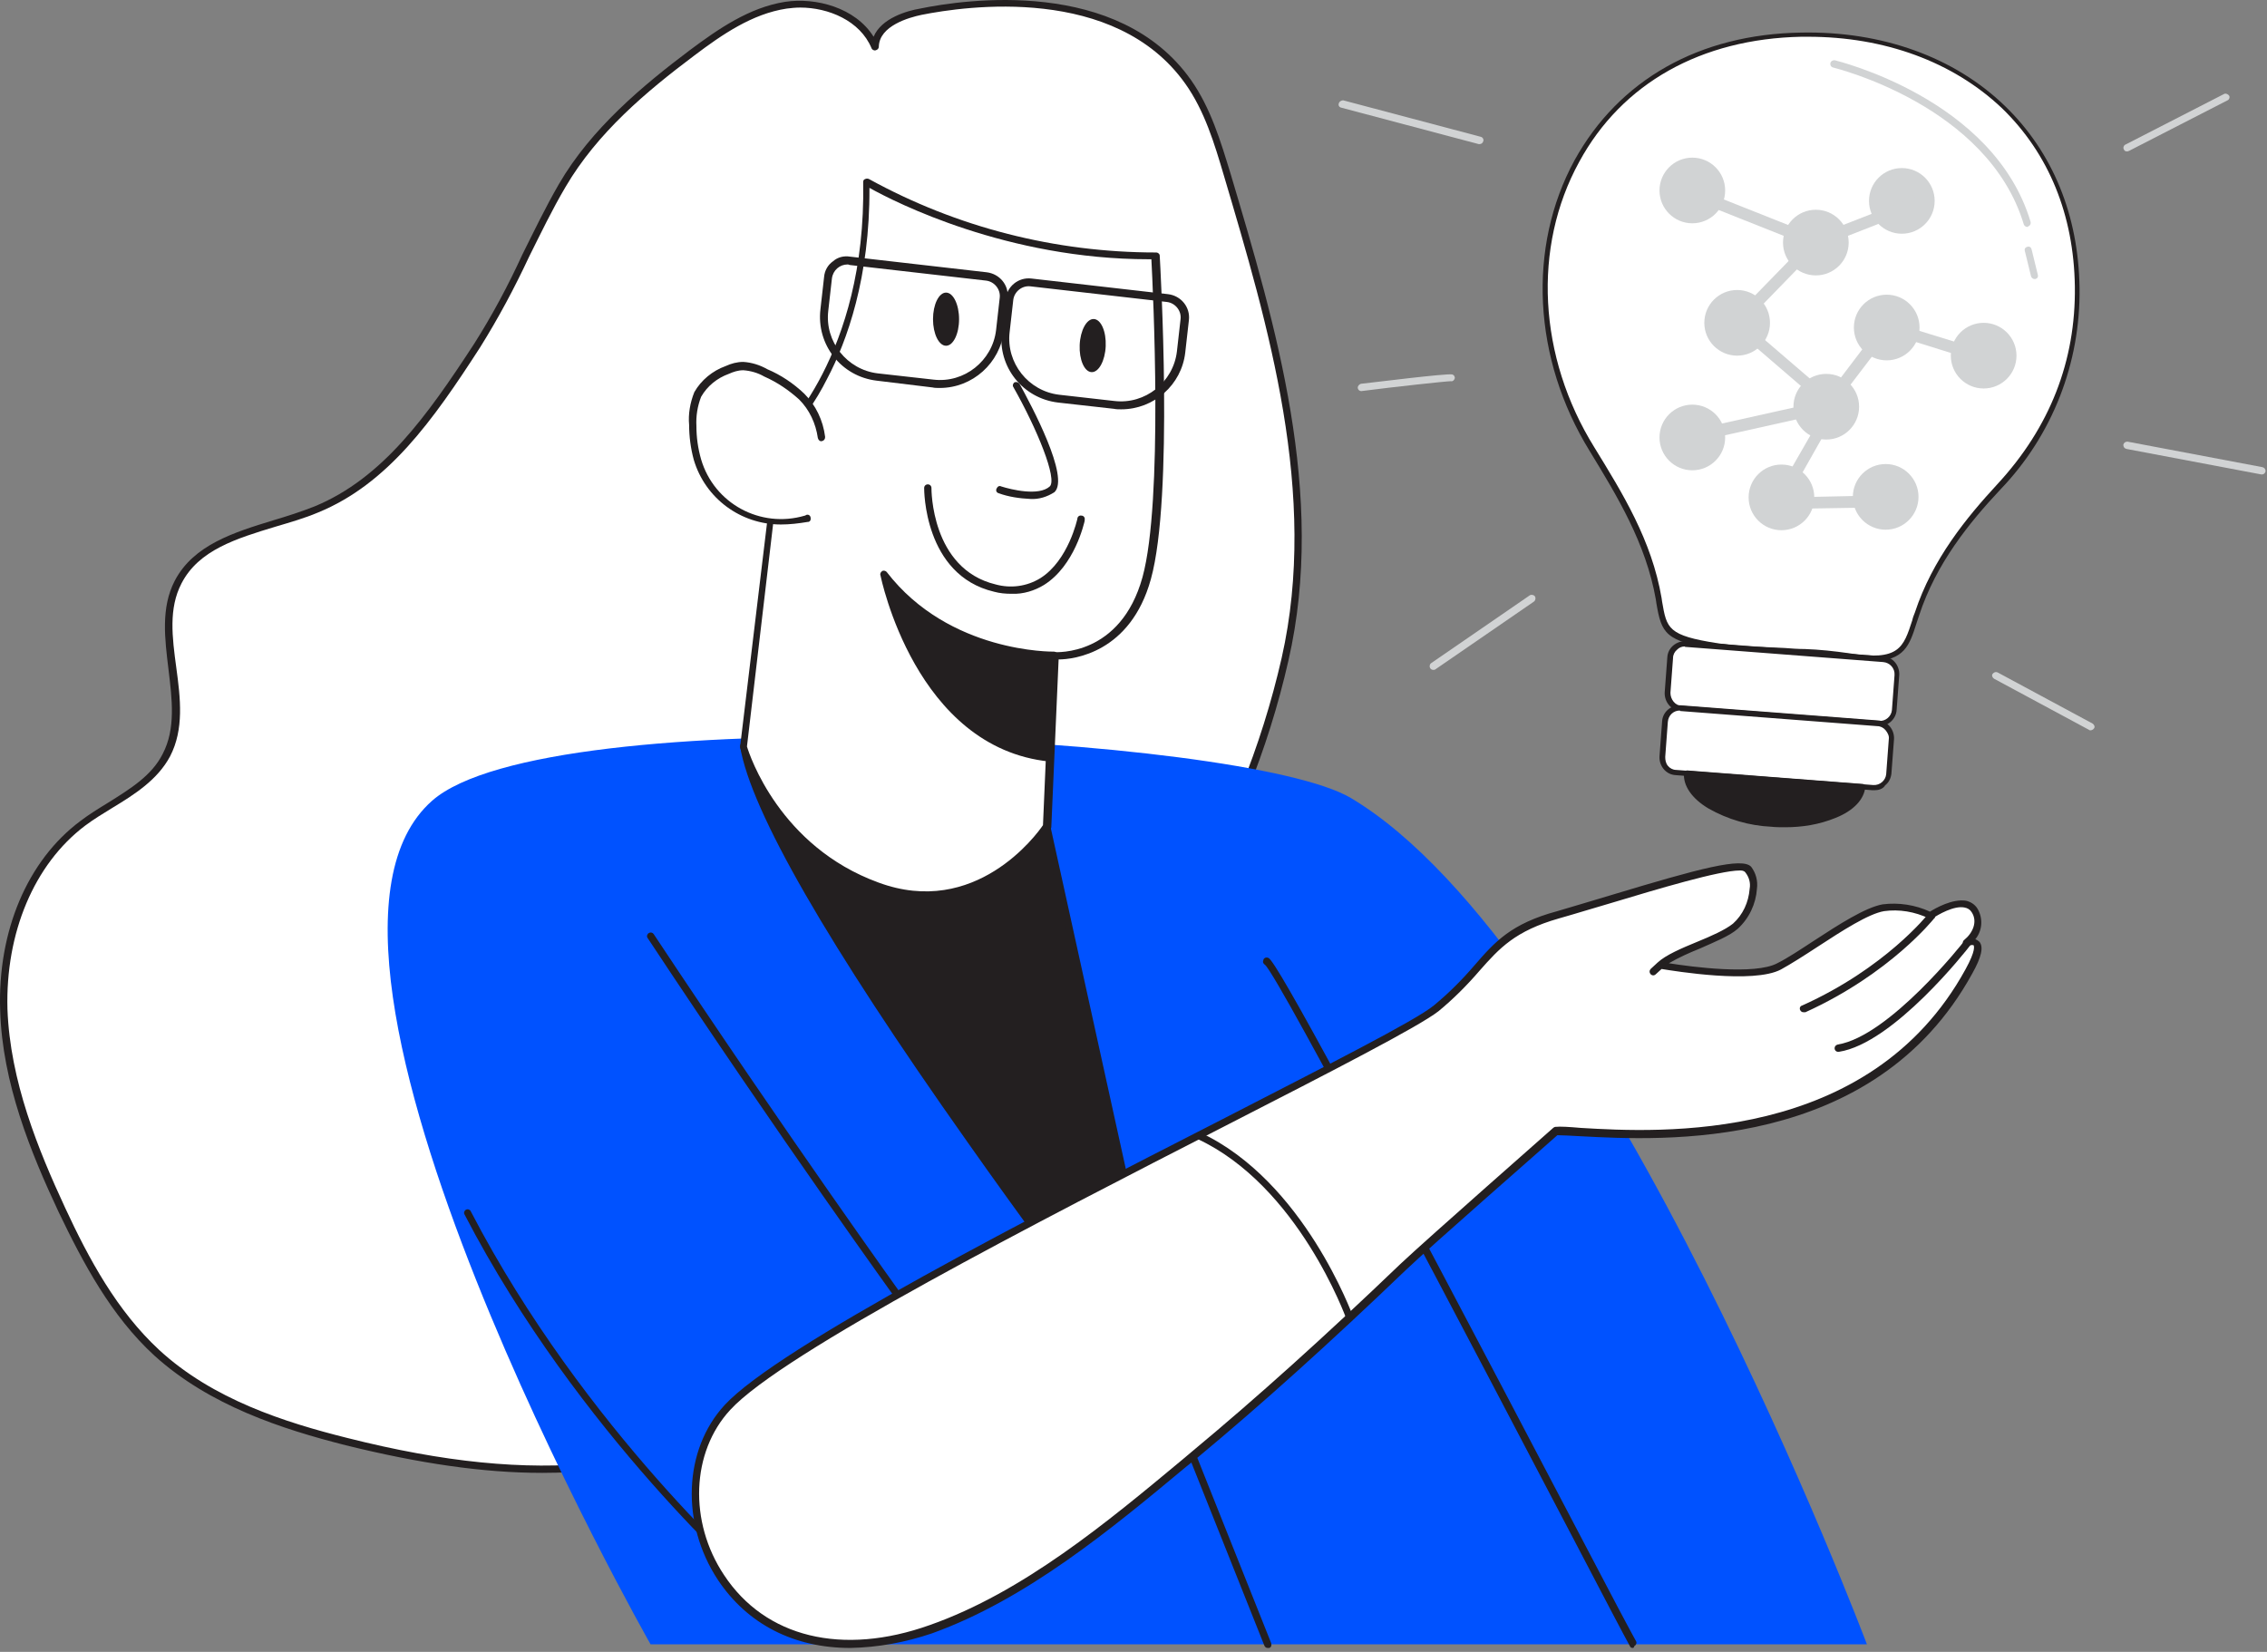
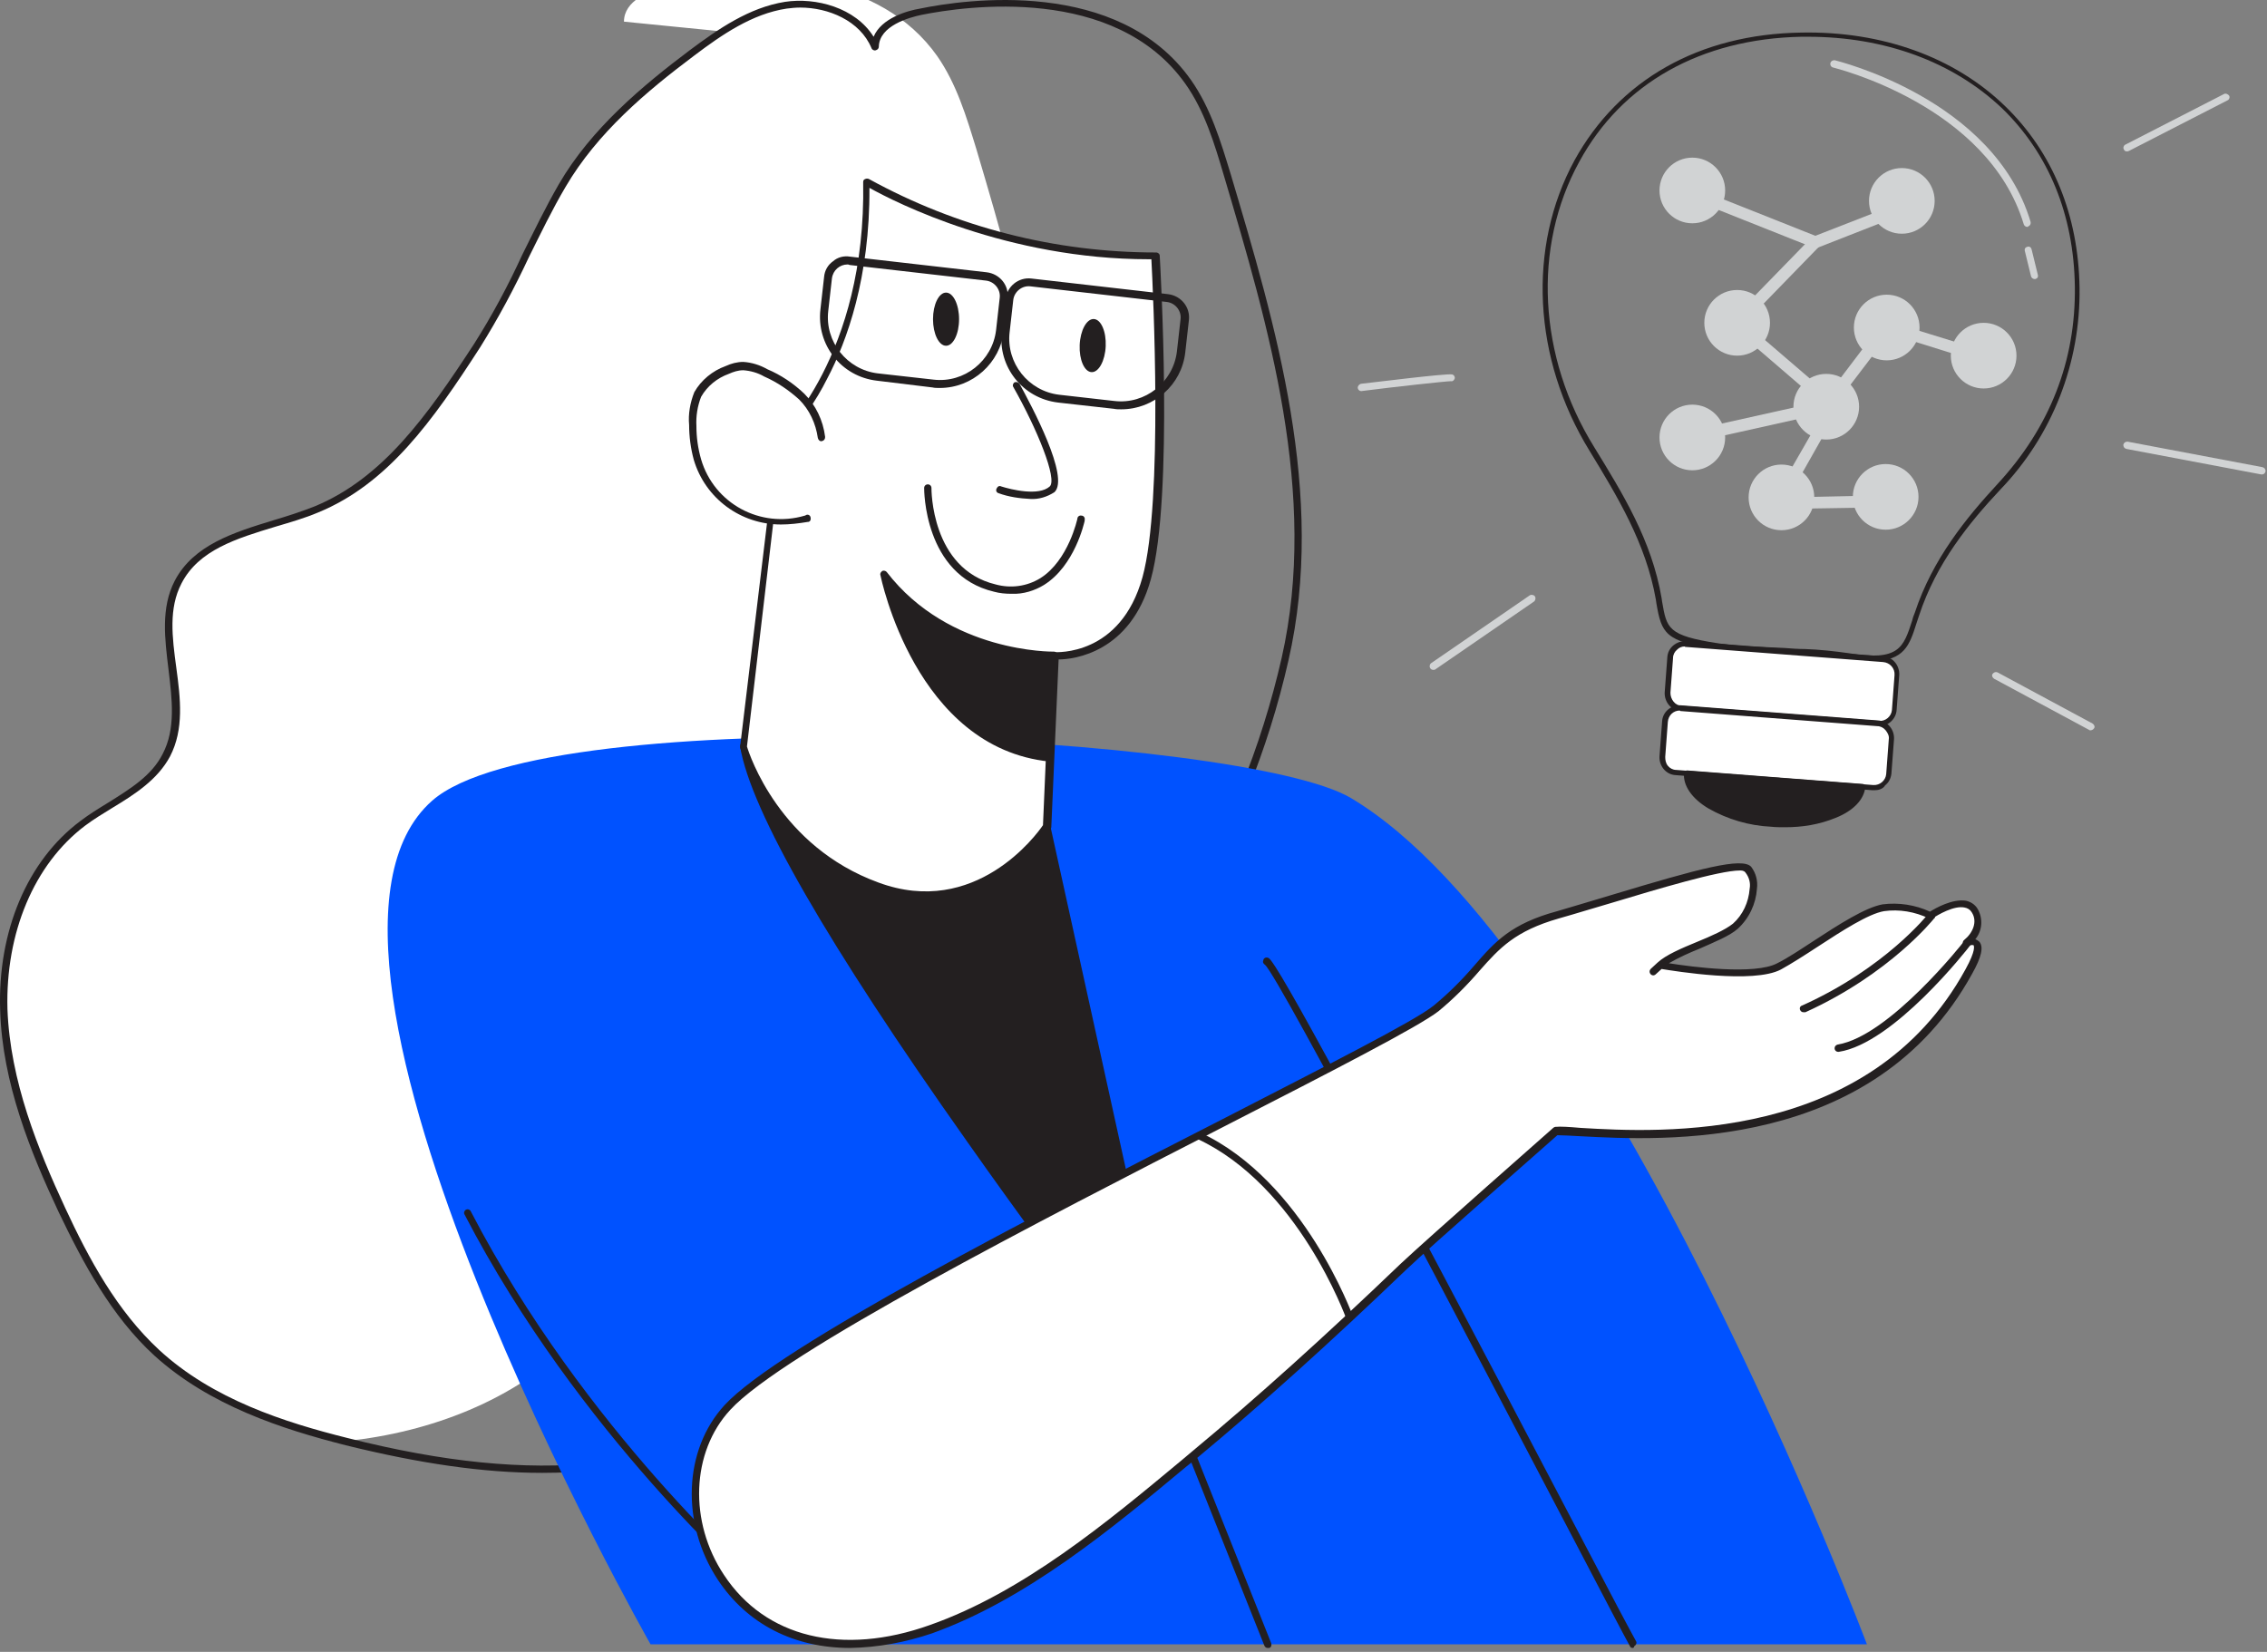
<svg xmlns="http://www.w3.org/2000/svg" width="100%" height="100%" viewBox="0 0 435 317" version="1.1" xml:space="preserve" style="fill-rule:evenodd;clip-rule:evenodd;stroke-linejoin:round;stroke-miterlimit:2;">
  <rect x="0" y="0" width="435" height="317" fill="#808080" stroke="none" />
  <g id="Light_science-1-89">
-     <path d="M329.53,123.952c-10.4,-1.7 -10.2,-3.2 -11.3,-9.2c-1.9,-10.7 -7.2,-19.6 -12.8,-28.7c-20.8,-33.7 -4.6,-78.7 40.2,-79.6c30.3,-0.6 52.5,19 52.9,48.5c0.2,14.6 -5.1,27.6 -15,38.3c-6.8,7.3 -12.5,14.8 -15.7,24.4c-2,6.1 -2.2,10 -13.3,8.2c-4,-0.6 -8.1,-0.7 -12.2,-1c-4.2,-0.2 -8.5,-0.2 -12.8,-0.9Z" style="fill:#fff;fill-rule:nonzero;" />
    <path d="M359.23,126.852c-1.6,0 -3.2,-0.2 -4.8,-0.4c-2.7,-0.4 -5.5,-0.6 -8.2,-0.7c-1.3,-0.1 -2.6,-0.1 -3.9,-0.2c-1.5,-0.1 -2.9,-0.2 -4.4,-0.2c-2.8,-0.1 -5.7,-0.3 -8.5,-0.7c-10,-1.6 -10.6,-3.1 -11.6,-8.9l-0.1,-0.7c-1.9,-10.8 -7.4,-19.8 -12.7,-28.5c-10.9,-17.7 -12,-39.1 -2.9,-55.8c8.5,-15.4 23.9,-24.2 43.5,-24.5c15.5,-0.3 29.4,4.7 39.1,14.1c9.2,8.9 14.1,21 14.3,34.9c0.2,14.4 -5.2,28.3 -15.2,38.7c-5.9,6.3 -12.3,14.1 -15.6,24.2c-0.2,0.5 -0.3,1 -0.5,1.5c-1.3,4.1 -2.3,7.2 -8.5,7.2Zm-12.3,-119.8l-1.3,0c-19.2,0.4 -34.4,8.9 -42.6,24c-9,16.4 -7.9,37.4 2.9,54.8c5.4,8.8 11,17.8 12.9,28.9l0.1,0.7c0.9,5.2 1.1,6.5 10.7,8c2.8,0.4 5.6,0.6 8.4,0.7c1.5,0.1 2.9,0.1 4.4,0.2c1.3,0.1 2.6,0.2 3.9,0.2c2.8,0.1 5.6,0.4 8.4,0.8c9.7,1.6 10.5,-1.1 12.2,-6.3c0.1,-0.5 0.3,-1 0.5,-1.5c3.4,-10.3 9.9,-18.2 15.8,-24.6c10.1,-10.9 15.1,-23.7 14.9,-38c-0.2,-13.7 -5,-25.5 -14,-34.2c-9.4,-8.9 -22.5,-13.7 -37.2,-13.7Z" style="fill:#231f20;fill-rule:nonzero;" />
    <path d="M361.23,138.852l-39.4,-3.1c-1.1,-0.1 -2,-1.1 -1.9,-2.2l0.6,-8.3c0.1,-1.1 1.1,-2 2.2,-1.9l39.4,3.1c1.1,0.1 2,1.1 1.9,2.2l-0.6,8.3c-0.1,1.2 -1.1,2 -2.2,1.9Z" style="fill:#fff;fill-rule:nonzero;" />
    <path d="M360.63,139.352l-0.3,0l-37.8,-2.9c-1.9,-0.1 -3.2,-1.8 -3.1,-3.6l0.5,-6.7c0.1,-1.9 1.8,-3.2 3.6,-3.1l37.8,2.9c1.9,0.1 3.2,1.8 3.1,3.6l-0.5,6.7c-0.1,1.7 -1.6,3.1 -3.3,3.1Zm-37.3,-15.3c-0.6,0 -1.1,0.2 -1.5,0.6c-0.5,0.4 -0.8,1 -0.8,1.6l-0.5,6.7c0,0.6 0.2,1.2 0.6,1.7c0.4,0.5 1,0.8 1.6,0.8l37.8,2.9c1.3,0.1 2.4,-0.9 2.5,-2.1l0.5,-6.7c0.1,-1.3 -0.9,-2.4 -2.2,-2.5l-37.8,-2.9l-0.2,0l0,-0.1Z" style="fill:#231f20;fill-rule:nonzero;" />
    <path d="M360.23,151.252l-39.4,-3.1c-1.1,-0.1 -2,-1.1 -1.9,-2.2l0.6,-8.3c0.1,-1.1 1.1,-2 2.2,-1.9l39.4,3.1c1.1,0.1 2,1.1 1.9,2.2l-0.6,8.3c-0.1,1.1 -1.1,2 -2.2,1.9Z" style="fill:#fff;fill-rule:nonzero;" />
    <path d="M359.63,151.652l-0.3,0l-37.8,-2.9c-1.9,-0.1 -3.2,-1.8 -3.1,-3.6l0.5,-6.7c0.1,-1.9 1.8,-3.2 3.6,-3.1l37.8,2.9c1.9,0.1 3.2,1.8 3.1,3.6l-0.5,6.6c-0.1,0.9 -0.5,1.7 -1.2,2.3c-0.5,0.7 -1.3,0.9 -2.1,0.9Zm-37.3,-15.3c-1.2,0 -2.2,0.9 -2.3,2.2l-0.5,6.7c0,0.6 0.1,1.2 0.5,1.7c0.4,0.5 1,0.8 1.6,0.8l37.8,2.9c1.3,0.1 2.4,-0.9 2.5,-2.1l0.5,-6.7c0.1,-0.6 -0.2,-1.2 -0.6,-1.7c-0.4,-0.5 -1,-0.8 -1.6,-0.8l-37.8,-2.9l-0.1,-0.1Z" style="fill:#231f20;fill-rule:nonzero;" />
    <path d="M323.63,148.352c-0.4,4.7 6.9,9 16.2,9.7c9.3,0.7 17.2,-2.5 17.5,-7.1l-33.7,-2.6Z" style="fill:#231f20;fill-rule:nonzero;" />
    <path d="M342.53,158.752c-0.9,0 -1.8,0 -2.7,-0.1c-4.2,-0.2 -8.3,-1.4 -12,-3.5c-3.2,-1.9 -4.9,-4.4 -4.7,-6.8c0,-0.3 0.3,-0.5 0.6,-0.5l33.7,2.6c0.3,0 0.5,0.3 0.5,0.5c-0.2,2.4 -2.2,4.6 -5.7,6c-3.2,1.3 -6.4,1.8 -9.7,1.8Zm-18.4,-9.8c0.1,1.9 1.6,3.8 4.2,5.4c7.2,3.8 15.7,4.4 23.4,1.8c2.9,-1.2 4.6,-2.8 5,-4.6l-32.6,-2.6Z" style="fill:#231f20;fill-rule:nonzero;" />
    <circle cx="324.73" cy="36.552" r="6.3" style="fill:#d1d3d4;" />
-     <circle cx="348.43" cy="46.552" r="6.3" style="fill:#d1d3d4;" />
    <circle cx="333.33" cy="61.952" r="6.3" style="fill:#d1d3d4;" />
    <circle cx="350.43" cy="78.052" r="6.3" style="fill:#d1d3d4;" />
    <circle cx="361.83" cy="95.352" r="6.3" style="fill:#d1d3d4;" />
    <circle cx="362.03" cy="62.852" r="6.3" style="fill:#d1d3d4;" />
    <circle cx="380.63" cy="68.252" r="6.3" style="fill:#d1d3d4;" />
    <circle cx="341.83" cy="95.452" r="6.3" style="fill:#d1d3d4;" />
    <circle cx="324.73" cy="83.952" r="6.3" style="fill:#d1d3d4;" />
    <circle cx="364.93" cy="38.552" r="6.3" style="fill:#d1d3d4;" />
    <path d="M348.43,47.652c-0.1,0 -0.3,0 -0.4,-0.1l-24.9,-9.9c-0.6,-0.2 -0.9,-0.8 -0.8,-1.4c0.2,-0.6 0.8,-0.9 1.4,-0.8c0.1,0 0.1,0 0.2,0.1l24.4,9.7l19,-7.4c0.6,-0.2 1.2,0.1 1.4,0.7c0.2,0.6 -0.1,1.2 -0.6,1.4l-19.4,7.6c-0.1,0.1 -0.2,0.1 -0.3,0.1Z" style="fill:#d1d3d4;fill-rule:nonzero;" />
    <path d="M341.83,96.552c-0.2,0 -0.4,-0.1 -0.6,-0.1c-0.5,-0.3 -0.7,-1 -0.4,-1.5l9.6,-16.7l-17.9,-15.4c-0.2,-0.2 -0.4,-0.5 -0.4,-0.8c0,-0.3 0.1,-0.6 0.3,-0.9l15,-15.4c0.5,-0.4 1.2,-0.4 1.6,0.1c0.4,0.4 0.4,1.1 0,1.5l-14.2,14.6l17.7,15.2c0.4,0.4 0.5,1 0.2,1.4l-9.9,17.5c-0.2,0.3 -0.6,0.6 -1,0.5Z" style="fill:#d1d3d4;fill-rule:nonzero;" />
    <path d="M323.53,85.152c-0.5,0 -1,-0.4 -1.1,-0.9c-0.1,-0.6 0.2,-1.2 0.9,-1.4l26.5,-5.9l11.3,-14.9c0.3,-0.4 0.8,-0.5 1.2,-0.4l17.5,5.4c0.6,0.2 0.9,0.8 0.8,1.4c-0.1,0.6 -0.8,0.9 -1.4,0.8l-16.7,-5.2l-11.2,14.7c-0.2,0.2 -0.4,0.4 -0.7,0.4l-26.9,6l-0.2,0Z" style="fill:#d1d3d4;fill-rule:nonzero;" />
    <path d="M343.33,97.652c-0.6,-0.1 -1.1,-0.6 -1,-1.2c0.1,-0.5 0.5,-1 1,-1l18.6,-0.4c0.6,0 1.1,0.4 1.2,1l0,0.1c0,0.6 -0.5,1.1 -1.1,1.2l-18.7,0.3Z" style="fill:#d1d3d4;fill-rule:nonzero;" />
-     <path d="M283.93,27.652l-0.2,0l-26.4,-7c-0.4,-0.1 -0.6,-0.5 -0.4,-0.9c0.1,-0.3 0.5,-0.5 0.8,-0.5l26.4,7c0.4,0.1 0.6,0.5 0.5,0.8c-0.1,0.4 -0.4,0.6 -0.7,0.6Z" style="fill:#d1d3d4;fill-rule:nonzero;" />
    <path d="M275.03,128.552c-0.4,0 -0.7,-0.3 -0.7,-0.7c0,-0.2 0.1,-0.5 0.3,-0.6l18.9,-13c0.3,-0.2 0.8,-0.1 1,0.2c0.2,0.3 0.1,0.8 -0.2,1l-18.9,13c-0.1,0.1 -0.3,0.1 -0.4,0.1Z" style="fill:#d1d3d4;fill-rule:nonzero;" />
    <path d="M261.23,75.052c-0.4,0 -0.7,-0.3 -0.7,-0.7c0,-0.3 0.3,-0.6 0.6,-0.7c2.7,-0.3 16.3,-2 17.5,-1.8c0.4,0.1 0.6,0.5 0.5,0.8c-0.1,0.3 -0.4,0.6 -0.7,0.5c-0.9,-0 -11,1.1 -17.2,1.9Z" style="fill:#d1d3d4;fill-rule:nonzero;" />
    <path d="M408.13,29.052c-0.3,0 -0.5,-0.1 -0.6,-0.4c-0.2,-0.3 0,-0.8 0.3,-0.9l18.9,-9.7c0.3,-0.2 0.8,0 1,0.3c0.2,0.3 0,0.8 -0.3,0.9l-18.9,9.7c-0.2,0.1 -0.3,0.1 -0.4,0.1Z" style="fill:#d1d3d4;fill-rule:nonzero;" />
    <path d="M434.03,91.052l-0.1,0l-25.9,-4.9c-0.4,-0.1 -0.6,-0.4 -0.6,-0.8c0.1,-0.4 0.4,-0.6 0.8,-0.6l25.9,4.9c0.4,0.1 0.6,0.4 0.6,0.8c-0.1,0.4 -0.4,0.6 -0.7,0.6Z" style="fill:#d1d3d4;fill-rule:nonzero;" />
    <path d="M401.13,140.152c-0.1,0 -0.2,0 -0.3,-0.1l-18.2,-9.8c-0.3,-0.2 -0.5,-0.6 -0.3,-0.9c0.2,-0.3 0.6,-0.5 1,-0.3l18.2,9.8c0.3,0.2 0.5,0.6 0.3,0.9c-0.2,0.3 -0.5,0.4 -0.7,0.4Z" style="fill:#d1d3d4;fill-rule:nonzero;" />
    <path d="M389.03,43.552c-0.3,0 -0.6,-0.2 -0.7,-0.5c-6.9,-22.9 -36.3,-30 -36.6,-30.1c-0.4,-0.1 -0.6,-0.5 -0.5,-0.9c0.1,-0.3 0.4,-0.5 0.8,-0.5c0.3,0.1 30.5,7.3 37.6,31c0.1,0.4 -0.1,0.8 -0.5,0.9c0.1,0 0,0.1 -0.1,0.1Z" style="fill:#d1d3d4;fill-rule:nonzero;" />
    <path d="M390.43,53.552c-0.3,0 -0.6,-0.2 -0.7,-0.5l-1.2,-4.9c-0.1,-0.4 0.1,-0.7 0.5,-0.8c0.4,-0.1 0.7,0.1 0.8,0.5l1.2,4.9c0.1,0.4 -0.1,0.7 -0.5,0.8l-0.1,0Z" style="fill:#d1d3d4;fill-rule:nonzero;" />
  </g>
  <g id="Character_science-1-89">
-     <path d="M167.93,8.952c-2.6,-6.3 -10.4,-9.1 -17.2,-8c-6.8,1.1 -12.6,5.1 -18,9.2c-9.6,7.2 -18.9,15.1 -24.9,25.5c-5.9,10.2 -9.9,20.7 -16.4,30.7c-8.1,12.5 -17.1,25.7 -30.9,31.3c-9.5,3.9 -21.8,4.8 -26.6,13.9c-5.2,10 3,23.2 -2.2,33.2c-3.2,6.2 -10.4,8.9 -16,13.2c-10.7,8.1 -15.5,22.3 -15.1,35.7c0.4,13.4 5.5,26.3 11.2,38.4c4.7,10 10.1,20 18.2,27.4c10,9.1 23.3,13.8 36.4,17.1c15.7,4 32,6.5 48.2,4.8c16.2,-1.7 32.2,-7.8 43.7,-19.2c15.4,-15.1 21.3,-37.7 35.6,-53.9c10.2,-11.7 24.8,-19.8 33,-33.3c9.1,-15.1 15.7,-31.5 19.7,-48.6c7,-30.8 -2.1,-62.7 -11.1,-93c-1.9,-6.2 -3.8,-12.5 -7.5,-17.8c-10.8,-15.3 -32.9,-17.2 -51.3,-13.5c-4,0.9 -8.8,2.9 -8.8,6.9Z" style="fill:#fff;fill-rule:nonzero;" />
+     <path d="M167.93,8.952c-2.6,-6.3 -10.4,-9.1 -17.2,-8c-6.8,1.1 -12.6,5.1 -18,9.2c-9.6,7.2 -18.9,15.1 -24.9,25.5c-5.9,10.2 -9.9,20.7 -16.4,30.7c-8.1,12.5 -17.1,25.7 -30.9,31.3c-9.5,3.9 -21.8,4.8 -26.6,13.9c-5.2,10 3,23.2 -2.2,33.2c-3.2,6.2 -10.4,8.9 -16,13.2c-10.7,8.1 -15.5,22.3 -15.1,35.7c0.4,13.4 5.5,26.3 11.2,38.4c4.7,10 10.1,20 18.2,27.4c10,9.1 23.3,13.8 36.4,17.1c16.2,-1.7 32.2,-7.8 43.7,-19.2c15.4,-15.1 21.3,-37.7 35.6,-53.9c10.2,-11.7 24.8,-19.8 33,-33.3c9.1,-15.1 15.7,-31.5 19.7,-48.6c7,-30.8 -2.1,-62.7 -11.1,-93c-1.9,-6.2 -3.8,-12.5 -7.5,-17.8c-10.8,-15.3 -32.9,-17.2 -51.3,-13.5c-4,0.9 -8.8,2.9 -8.8,6.9Z" style="fill:#fff;fill-rule:nonzero;" />
    <path d="M104.03,282.652c-11.3,0 -23.5,-1.8 -37.7,-5.3c-12.2,-3.1 -26.1,-7.6 -36.7,-17.2c-8.3,-7.6 -13.7,-17.8 -18.4,-27.6c-5.3,-11.3 -10.8,-24.7 -11.2,-38.7c-0.5,-15.1 5.2,-28.7 15.4,-36.3c1.7,-1.3 3.5,-2.4 5.3,-3.5c4.3,-2.7 8.4,-5.2 10.5,-9.4c2.5,-4.8 1.8,-10.4 1.1,-16.2c-0.7,-5.8 -1.5,-11.8 1.2,-17c3.6,-6.9 11.4,-9.3 18.9,-11.6c2.7,-0.8 5.5,-1.7 8,-2.7c13,-5.4 21.5,-17.3 30.5,-31.1c3.5,-5.5 6.6,-11.3 9.3,-17.2c2.2,-4.4 4.4,-9 7,-13.5c6.2,-10.7 16.2,-19 25.1,-25.7c5.5,-4.1 11.4,-8.2 18.3,-9.3c5.9,-0.9 13.5,1.1 17,6.7c1.5,-3.6 6.5,-5 8.9,-5.4c8.7,-1.8 38.1,-6 52,13.7c3.8,5.4 5.7,11.8 7.6,18c8.6,28.9 18.4,61.6 11.1,93.4c-3.9,17.2 -10.6,33.7 -19.7,48.8c-5,8.2 -12.3,14.5 -19.4,20.5c-4.8,4 -9.4,8.2 -13.6,12.8c-6.6,7.5 -11.5,16.5 -16.2,25.3c-5.5,10.1 -11.1,20.5 -19.4,28.7c-10.8,10.7 -26.5,17.6 -44.1,19.4c-3.7,0.2 -7.2,0.4 -10.8,0.4Zm49.5,-281.2c-0.9,0 -1.8,0.1 -2.6,0.2c-6.6,1 -12.4,5 -17.7,9c-9.2,6.9 -18.6,14.8 -24.7,25.2c-2.6,4.4 -4.8,9 -7,13.4c-2.8,6 -5.9,11.8 -9.4,17.4c-9.1,14.1 -17.7,26.2 -31.1,31.7c-2.6,1.1 -5.4,1.9 -8.1,2.7c-7.6,2.3 -14.8,4.5 -18.1,10.9c-2.5,4.8 -1.8,10.3 -1,16.2c0.8,5.9 1.5,11.8 -1.2,17c-2.4,4.5 -6.8,7.3 -11.1,9.9c-1.8,1.1 -3.6,2.2 -5.2,3.4c-9.8,7.4 -15.3,20.6 -14.9,35.2c0.5,13.8 5.9,27 11.1,38.2c4.5,9.7 9.9,19.7 18,27.2c10.3,9.5 24.1,13.9 36.1,16.9c18.6,4.7 33.9,6.2 47.9,4.8c17.3,-1.8 32.7,-8.6 43.3,-19c8.1,-8 13.8,-18.4 19.2,-28.4c4.8,-8.8 9.7,-17.9 16.4,-25.5c4.3,-4.7 8.9,-9 13.8,-13c7,-6 14.3,-12.2 19.1,-20.2c9.1,-15 15.7,-31.3 19.6,-48.4c7.1,-31.4 -2.6,-63.9 -11.1,-92.6c-1.8,-6.1 -3.7,-12.4 -7.4,-17.6c-13.5,-19 -42.1,-14.9 -50.6,-13.2c-2.4,0.5 -8.1,2.1 -8.2,6.1c0,0.3 -0.2,0.6 -0.6,0.7c-0.3,0.1 -0.7,-0.1 -0.8,-0.4c-2.2,-5.3 -8.3,-7.8 -13.7,-7.8Z" style="fill:#231f20;fill-rule:nonzero;" />
    <path d="M259.23,153.152c48.7,29 99,162.4 99,162.4l-233.4,0c0,0 -75.3,-132.5 -41.9,-161.9c22.2,-19.5 155.8,-12.7 176.3,-0.5Z" style="fill:#0052ff;fill-rule:nonzero;" />
    <path d="M243.23,316.252c-0.3,0 -0.5,-0.2 -0.6,-0.4l-17.3,-43.4c-0.1,-0.4 0,-0.8 0.4,-0.9c0.4,-0.1 0.8,0 0.9,0.4l17.3,43.4c0.1,0.4 0,0.8 -0.4,0.9l-0.3,0Z" style="fill:#231f20;fill-rule:nonzero;" />
    <path d="M313.33,316.252c-0.3,0 -0.5,-0.1 -0.6,-0.4c-0.8,-1.4 -5.1,-9.6 -11,-20.9c-18.3,-34.9 -56.3,-107.5 -59,-109.8c-0.3,-0.2 -0.5,-0.5 -0.3,-0.9l0,-0.1c0.2,-0.4 0.6,-0.5 1,-0.3c1.6,0.8 17.8,30.7 59.5,110.3c5.9,11.3 10.2,19.4 11,20.8c0.2,0.3 0,0.8 -0.3,0.9c-0.1,0.3 -0.2,0.4 -0.3,0.4Z" style="fill:#231f20;fill-rule:nonzero;" />
    <path d="M200.83,158.652l25,113.6c0,0 -78.1,-99.2 -83.2,-128.9c16.9,-17.3 58.2,15.3 58.2,15.3Z" style="fill:#231f20;fill-rule:nonzero;" />
    <path d="M225.83,272.852c-0.2,0 -0.4,-0.1 -0.5,-0.3c-0.2,-0.2 -19.8,-25.1 -39.7,-53.4c-26.8,-37.9 -41.5,-63.4 -43.6,-75.8c0,-0.2 0,-0.5 0.2,-0.6c7.1,-7.3 19.6,-6.9 36.2,1.1c8.1,4 15.7,8.7 22.9,14.2c0.1,0.1 0.2,0.2 0.2,0.4l25,113.6c0.1,0.3 -0.1,0.6 -0.4,0.8l-0.3,0Zm-82.4,-129.3c5.1,26.9 69.2,110.5 81.1,125.8l-24.3,-110.3c-3.1,-2.4 -41,-30.9 -56.8,-15.5Z" style="fill:#231f20;fill-rule:nonzero;" />
    <path d="M202.23,125.852l-1.4,32.7c0,0 -12.1,18.9 -32.5,11.4c-20.4,-7.5 -25.7,-26.7 -25.7,-26.7l7.1,-59.1c0,0 17.2,-15.1 16.5,-49.4c17,9.4 36.1,14.2 55.4,14.2c0,0 2.7,46 -1.7,61.9c-4.4,15.9 -17.7,15 -17.7,15Z" style="fill:#fff;fill-rule:nonzero;" />
    <path d="M177.73,172.452c-3.3,0 -6.5,-0.6 -9.6,-1.8c-20.4,-7.5 -26.1,-27 -26.1,-27.2l0,-0.3l7.1,-59c0,-0.2 0.1,-0.3 0.2,-0.4c0.2,-0.1 16.9,-15.4 16.3,-48.8c0,-0.3 0.1,-0.5 0.4,-0.6c0.2,-0.1 0.5,-0.1 0.7,0c16.9,9.3 35.8,14.1 55.1,14.1c0.4,0 0.7,0.3 0.7,0.6c0.1,1.9 2.7,46.3 -1.7,62.1c-3.9,14.1 -14.8,15.4 -17.7,15.4l-1.4,32.1c0,0.1 0,0.2 -0.1,0.4c-0.3,0.1 -9.1,13.4 -23.9,13.4Zm-34.4,-29.2c0.5,1.7 6.3,19.2 25.2,26.1c18.6,6.9 30.4,-9.2 31.6,-11l1.4,-32.5c0,-0.2 0.1,-0.4 0.2,-0.5c0.1,-0.1 0.3,-0.2 0.5,-0.2c0.5,0 12.8,0.8 17,-14.4c4,-14.6 2,-55.3 1.7,-61l-0.5,0c-27.1,0 -48.6,-10.9 -53.6,-13.7c0.1,17.2 -4.3,29.4 -8.1,36.6c-2.2,4.4 -5,8.4 -8.5,11.9l-6.9,58.7Z" style="fill:#231f20;fill-rule:nonzero;" />
    <path d="M157.63,83.752c-0.4,-3 -1.7,-5.7 -3.8,-7.9c-2,-1.9 -4.4,-3.4 -6.9,-4.5c-1.3,-0.8 -2.8,-1.2 -4.3,-1.3c-1.1,0.1 -2.1,0.3 -3.1,0.7c-2.4,0.8 -4.4,2.5 -5.7,4.7c-0.8,1.9 -1.2,3.9 -1,5.9c0,2.2 0.3,4.4 0.9,6.6c2.6,8.8 11.9,13.9 20.7,11.3c0.1,0 0.2,-0.1 0.3,-0.1" style="fill:#fff;fill-rule:nonzero;" />
    <path d="M149.83,100.652c-7.7,0 -14.5,-5 -16.7,-12.4c-0.6,-2.2 -0.9,-4.5 -0.9,-6.7c-0.2,-2.1 0.2,-4.3 1,-6.3c1.3,-2.3 3.5,-4.1 6,-5c1.1,-0.5 2.2,-0.8 3.4,-0.8c1.6,0.1 3.2,0.6 4.6,1.4c2.6,1.1 5,2.7 7.1,4.7c2.2,2.2 3.6,5.1 4,8.3c0,0.4 -0.2,0.7 -0.6,0.8c-0.4,0.1 -0.7,-0.2 -0.8,-0.6c-0.4,-2.8 -1.6,-5.4 -3.6,-7.4c-2,-1.8 -4.2,-3.3 -6.7,-4.4c-1.2,-0.7 -2.6,-1.1 -4,-1.2c-1,0 -1.9,0.3 -2.8,0.7c-2.2,0.8 -4.1,2.3 -5.3,4.4c-0.7,1.8 -1,3.7 -0.9,5.6c0,2.2 0.3,4.3 0.9,6.4c2.5,8.5 11.4,13.3 19.9,10.8c0.1,0 0.1,0 0.2,-0.1c0.4,-0.2 0.8,0 0.9,0.4c0.1,0.4 0,0.8 -0.4,0.9l-0.1,0c-1.8,0.3 -3.5,0.5 -5.2,0.5Z" style="fill:#231f20;fill-rule:nonzero;" />
    <path d="M197.73,95.752c-2.1,-0.1 -4.2,-0.4 -6.1,-1.1c-0.4,-0.1 -0.6,-0.5 -0.4,-0.9c0.2,-0.4 0.5,-0.6 0.9,-0.4c1.9,0.6 7.2,1.9 9.3,0c1.5,-1.4 -2.4,-11 -7,-19.1c-0.2,-0.3 0,-0.8 0.3,-0.9c0.3,-0.1 0.7,0 0.9,0.3c2.3,4.2 9.7,18 6.7,20.8c-1.4,0.9 -3,1.4 -4.6,1.3Z" style="fill:#231f20;fill-rule:nonzero;" />
-     <path d="M172.93,250.152c-0.2,0 -0.4,-0.1 -0.6,-0.3c-0.2,-0.3 -22.4,-31 -48.1,-69.9c-0.2,-0.3 0,-0.8 0.3,-0.9c0.3,-0.2 0.7,-0.1 0.9,0.2c25.7,38.8 47.8,69.5 48,69.8c0.2,0.3 0.2,0.7 -0.1,1c-0.2,0.1 -0.3,0.1 -0.4,0.1Z" style="fill:#231f20;fill-rule:nonzero;" />
    <path d="M194.13,113.952c-1.2,0 -2.3,-0.1 -3.4,-0.4c-13.5,-3.2 -13.4,-19.7 -13.4,-19.9c0,-0.4 0.3,-0.7 0.7,-0.7c0.4,0 0.7,0.3 0.7,0.7c0,0.2 -0.1,15.5 12.3,18.5c2.9,0.8 6,0.4 8.6,-1.2c5.4,-3.4 7.1,-11.4 7.1,-11.4c0,-0.4 0.4,-0.7 0.8,-0.6c0.4,0 0.7,0.4 0.6,0.8l0,0.2c-0.1,0.4 -1.9,8.6 -7.8,12.3c-1.8,1.1 -4,1.8 -6.2,1.7Z" style="fill:#231f20;fill-rule:nonzero;" />
    <path d="M202.23,125.852c0,0 -20.3,0.4 -32.7,-15.6c0,0 6.3,32.6 31.8,35.2l0.9,-19.6Z" style="fill:#231f20;fill-rule:nonzero;" />
    <path d="M201.43,146.152c-25.8,-2.6 -32.4,-35.4 -32.5,-35.8c-0.1,-0.3 0.1,-0.6 0.4,-0.8c0.3,-0.1 0.6,0 0.8,0.2c12,15.6 31.9,15.3 32.1,15.3c0.2,0 0.4,0.1 0.5,0.2c0.1,0.1 0.2,0.3 0.2,0.5l-0.9,19.6c0.1,0.5 -0.2,0.8 -0.6,0.8Zm-30.4,-33.1c2.2,7.9 10.1,29.1 29.7,31.7l0.8,-18.1c-3.6,-0.2 -19.4,-1.4 -30.5,-13.6Z" style="fill:#231f20;fill-rule:nonzero;" />
    <path d="M145.33,305.052c-0.2,0 -0.3,-0.1 -0.5,-0.2c-0.3,-0.3 -33.8,-29.6 -55.7,-71.8c-0.2,-0.3 0,-0.8 0.3,-0.9c0.3,-0.2 0.8,0 0.9,0.3c21.8,42 55,71.1 55.4,71.4c0.3,0.3 0.3,0.7 0.1,1c-0.1,0.1 -0.3,0.2 -0.5,0.2Z" style="fill:#231f20;fill-rule:nonzero;" />
    <ellipse cx="181.53" cy="61.252" rx="2.5" ry="5.1" style="fill:#231f20;" />
    <path d="M207.172,66.213c0.118,-2.812 1.334,-5.048 2.712,-4.99c1.379,0.058 2.402,2.388 2.283,5.201c-0.118,2.812 -1.334,5.048 -2.712,4.99c-1.379,-0.058 -2.402,-2.388 -2.283,-5.201Z" style="fill:#231f20;" />
    <path d="M139.63,270.152c16,-17.4 126.1,-68.6 136.1,-76.6c10,-8 10.1,-14.3 23.4,-18c13.3,-3.7 34.5,-11 36.5,-8.7c2,2.3 0.7,8.1 -2.5,10.9c-3.2,2.8 -11.5,4.7 -14.5,7.5c0,0 17.3,3.1 22.9,0.2c5.6,-2.9 15.1,-10.4 20,-11.2c3.1,-0.4 6.3,0.1 9.1,1.5c0,0 6.2,-4.3 8.5,-1c1.5,2.2 0.3,4.7 -1.5,6.3c4.1,-1.3 1.3,4 0.5,5.5c-21.5,38.9 -71.8,30.2 -79.3,30.6c0,0 -24.1,21.1 -29.3,26.1c-13,12.4 -26.3,24.5 -40.1,36c-15.1,12.5 -31.8,26.8 -50.5,33.5c-39.1,13.7 -55.4,-25.2 -39.3,-42.6Z" style="fill:#fff;fill-rule:nonzero;" />
    <path d="M163.13,316.252c-10.7,0 -19.7,-4.5 -25.4,-13.1c-7.1,-10.8 -6.6,-24.9 1.3,-33.5c10.3,-11.2 59.6,-36.5 95.6,-54.9c19.8,-10.2 37,-18.9 40.5,-21.8c2.8,-2.3 5.4,-4.9 7.8,-7.7c3.9,-4.5 7,-8 15.9,-10.4c3.1,-0.9 6.7,-2 10.4,-3.1c16.9,-5.1 25.1,-7.3 26.8,-5.4c0.9,1.2 1.3,2.7 1.1,4.2c-0.2,2.9 -1.5,5.7 -3.7,7.7c-1.6,1.4 -4.4,2.5 -7.3,3.8c-2,0.8 -4,1.7 -5.9,2.8c4.4,0.7 16.5,2.3 20.8,0c2,-1 4.4,-2.6 7,-4.3c4.9,-3.2 9.9,-6.4 13.2,-7c3.1,-0.4 6.3,0.1 9.1,1.4c1.1,-0.7 4.3,-2.5 6.9,-2.1c0.9,0.2 1.7,0.7 2.2,1.5c1.1,1.8 1,4.2 -0.4,5.9c0.3,0.1 0.6,0.3 0.8,0.5c0.8,1 0.4,2.9 -1.4,6.1c-18.9,34.4 -59.8,32 -75.1,31.2c-2,-0.1 -3.5,-0.2 -4.5,-0.2c-2.2,2 -24.2,21.2 -29.1,25.9c-14.6,14 -27.7,25.8 -40.1,36.1l-2,1.6c-14.4,12 -30.7,25.5 -48.8,32c-5,1.7 -10.3,2.7 -15.7,2.8Zm170.7,-149.2c-3.9,0 -15.9,3.6 -24.2,6.1c-3.8,1.1 -7.3,2.2 -10.5,3.1c-8.4,2.4 -11.4,5.7 -15.2,10c-2.4,2.8 -5.1,5.5 -7.9,7.8c-3.7,2.9 -20,11.3 -40.7,21.9c-35.9,18.4 -85.1,43.6 -95.2,54.6c-7.5,8.1 -8,21.5 -1.2,31.7c7.9,12 22.7,15.6 39.5,9.6c17.9,-6.3 34.1,-19.8 48.4,-31.7l1.9,-1.6c12.4,-10.3 25.4,-22 40,-36c5.2,-4.9 29.1,-25.9 29.3,-26.1c0.1,-0.1 0.3,-0.2 0.4,-0.2c1,-0.1 2.6,0 4.9,0.2c15.1,0.9 55.4,3.1 73.8,-30.4c2.1,-3.8 1.6,-4.5 1.6,-4.6c0,-0.1 -0.4,-0.2 -1.2,0.1c-0.3,0.1 -0.7,0 -0.8,-0.3c-0.2,-0.3 -0.1,-0.7 0.2,-0.9c1.6,-1.3 2.6,-3.5 1.4,-5.3c-0.3,-0.5 -0.8,-0.8 -1.4,-0.9c-2,-0.4 -5.1,1.4 -6.1,2.1c-0.2,0.1 -0.5,0.1 -0.7,0c-2.7,-1.3 -5.7,-1.8 -8.6,-1.4c-3,0.5 -8.1,3.8 -12.7,6.8c-2.6,1.7 -5.1,3.3 -7.1,4.4c-5.3,2.8 -20.4,0.3 -22.9,-0.1l-1.1,1c-0.3,0.3 -0.7,0.3 -1,0c-0.1,-0.1 -0.2,-0.3 -0.2,-0.5c0,-0.2 0.1,-0.4 0.2,-0.5l1.3,-1.2c1.6,-1.5 4.7,-2.8 7.6,-4c2.7,-1.1 5.4,-2.3 6.9,-3.5c1.9,-1.7 3,-4.1 3.2,-6.7c0.2,-1.1 -0.1,-2.2 -0.8,-3.1c-0.3,-0.4 -0.7,-0.4 -1.1,-0.4Z" style="fill:#231f20;fill-rule:nonzero;" />
    <path d="M370.43,175.752c0,0 -8.1,10.4 -24.5,17.8" style="fill:#fff;fill-rule:nonzero;" />
    <path d="M346.03,194.252c-0.3,0 -0.5,-0.2 -0.6,-0.4c-0.2,-0.4 0,-0.8 0.4,-0.9c16,-7.2 24.1,-17.5 24.2,-17.6c0.2,-0.3 0.7,-0.4 1,-0.2c0.3,0.2 0.4,0.7 0.2,1c0,0 0,0.1 -0.1,0.1c-0.1,0.1 -8.4,10.6 -24.7,18l-0.4,-0Z" style="fill:#231f20;fill-rule:nonzero;" />
    <path d="M377.43,181.052c0,0 -14.4,18.5 -24.8,20.2" style="fill:#fff;fill-rule:nonzero;" />
    <path d="M352.73,201.852c-0.4,0 -0.7,-0.3 -0.7,-0.7c0,-0.3 0.2,-0.6 0.6,-0.7c9.9,-1.6 24.2,-19.7 24.3,-19.9c0.2,-0.3 0.7,-0.4 1,-0.1c0.3,0.3 0.4,0.7 0.1,1c-0.6,0.8 -14.7,18.8 -25.2,20.4l-0.1,0Z" style="fill:#231f20;fill-rule:nonzero;" />
    <path d="M259.03,253.552c-0.3,0 -0.6,-0.2 -0.7,-0.5c-0.1,-0.2 -9.2,-25.5 -28.6,-34.5c-0.4,-0.2 -0.5,-0.6 -0.3,-0.9c0.2,-0.3 0.6,-0.5 0.9,-0.3c19.9,9.3 29.2,35.1 29.3,35.3c0.1,0.4 -0.1,0.8 -0.4,0.9l-0.2,0Z" style="fill:#231f20;fill-rule:nonzero;" />
    <path d="M180.33,74.452c-0.5,0 -1,0 -1.4,-0.1l-10.7,-1.3c-6.8,-0.8 -11.6,-6.9 -10.8,-13.7l0.7,-6.2c0.1,-1.2 0.7,-2.3 1.7,-3c0.9,-0.8 2.1,-1.1 3.3,-0.9l26.2,3c2.5,0.3 4.3,2.5 4,4.9l0,0.1l-0.7,6.2c-0.7,6.2 -6,11 -12.3,11Zm-17.7,-23.7c-1.5,0 -2.8,1.1 -3,2.7l-0.7,6.2c-0.7,5.9 3.6,11.3 9.5,12l10.7,1.2c5.9,0.7 11.3,-3.6 12,-9.5l0.7,-6.2c0.2,-1.6 -1,-3.1 -2.6,-3.3l-26.2,-3c-0.2,-0.1 -0.3,-0.1 -0.4,-0.1Z" style="fill:#231f20;fill-rule:nonzero;" />
    <path d="M215.13,78.552c-0.5,0 -0.9,0 -1.4,-0.1l-10.7,-1.2c-6.8,-0.8 -11.6,-6.9 -10.8,-13.6l0.7,-6.2c0.3,-2.5 2.5,-4.3 5,-4l26.2,3c2.5,0.3 4.3,2.5 4,5l-0.7,6.2c-0.7,6.2 -6,10.9 -12.3,10.9Zm-1.3,-1.6c5.9,0.7 11.3,-3.6 12,-9.5l0.7,-6.2c0.2,-1.6 -1,-3.1 -2.6,-3.3l-26.2,-3c-1.6,-0.2 -3.1,1 -3.3,2.6l-0.7,6.2c-0.7,5.9 3.6,11.3 9.5,12l10.6,1.2Z" style="fill:#231f20;fill-rule:nonzero;" />
  </g>
</svg>